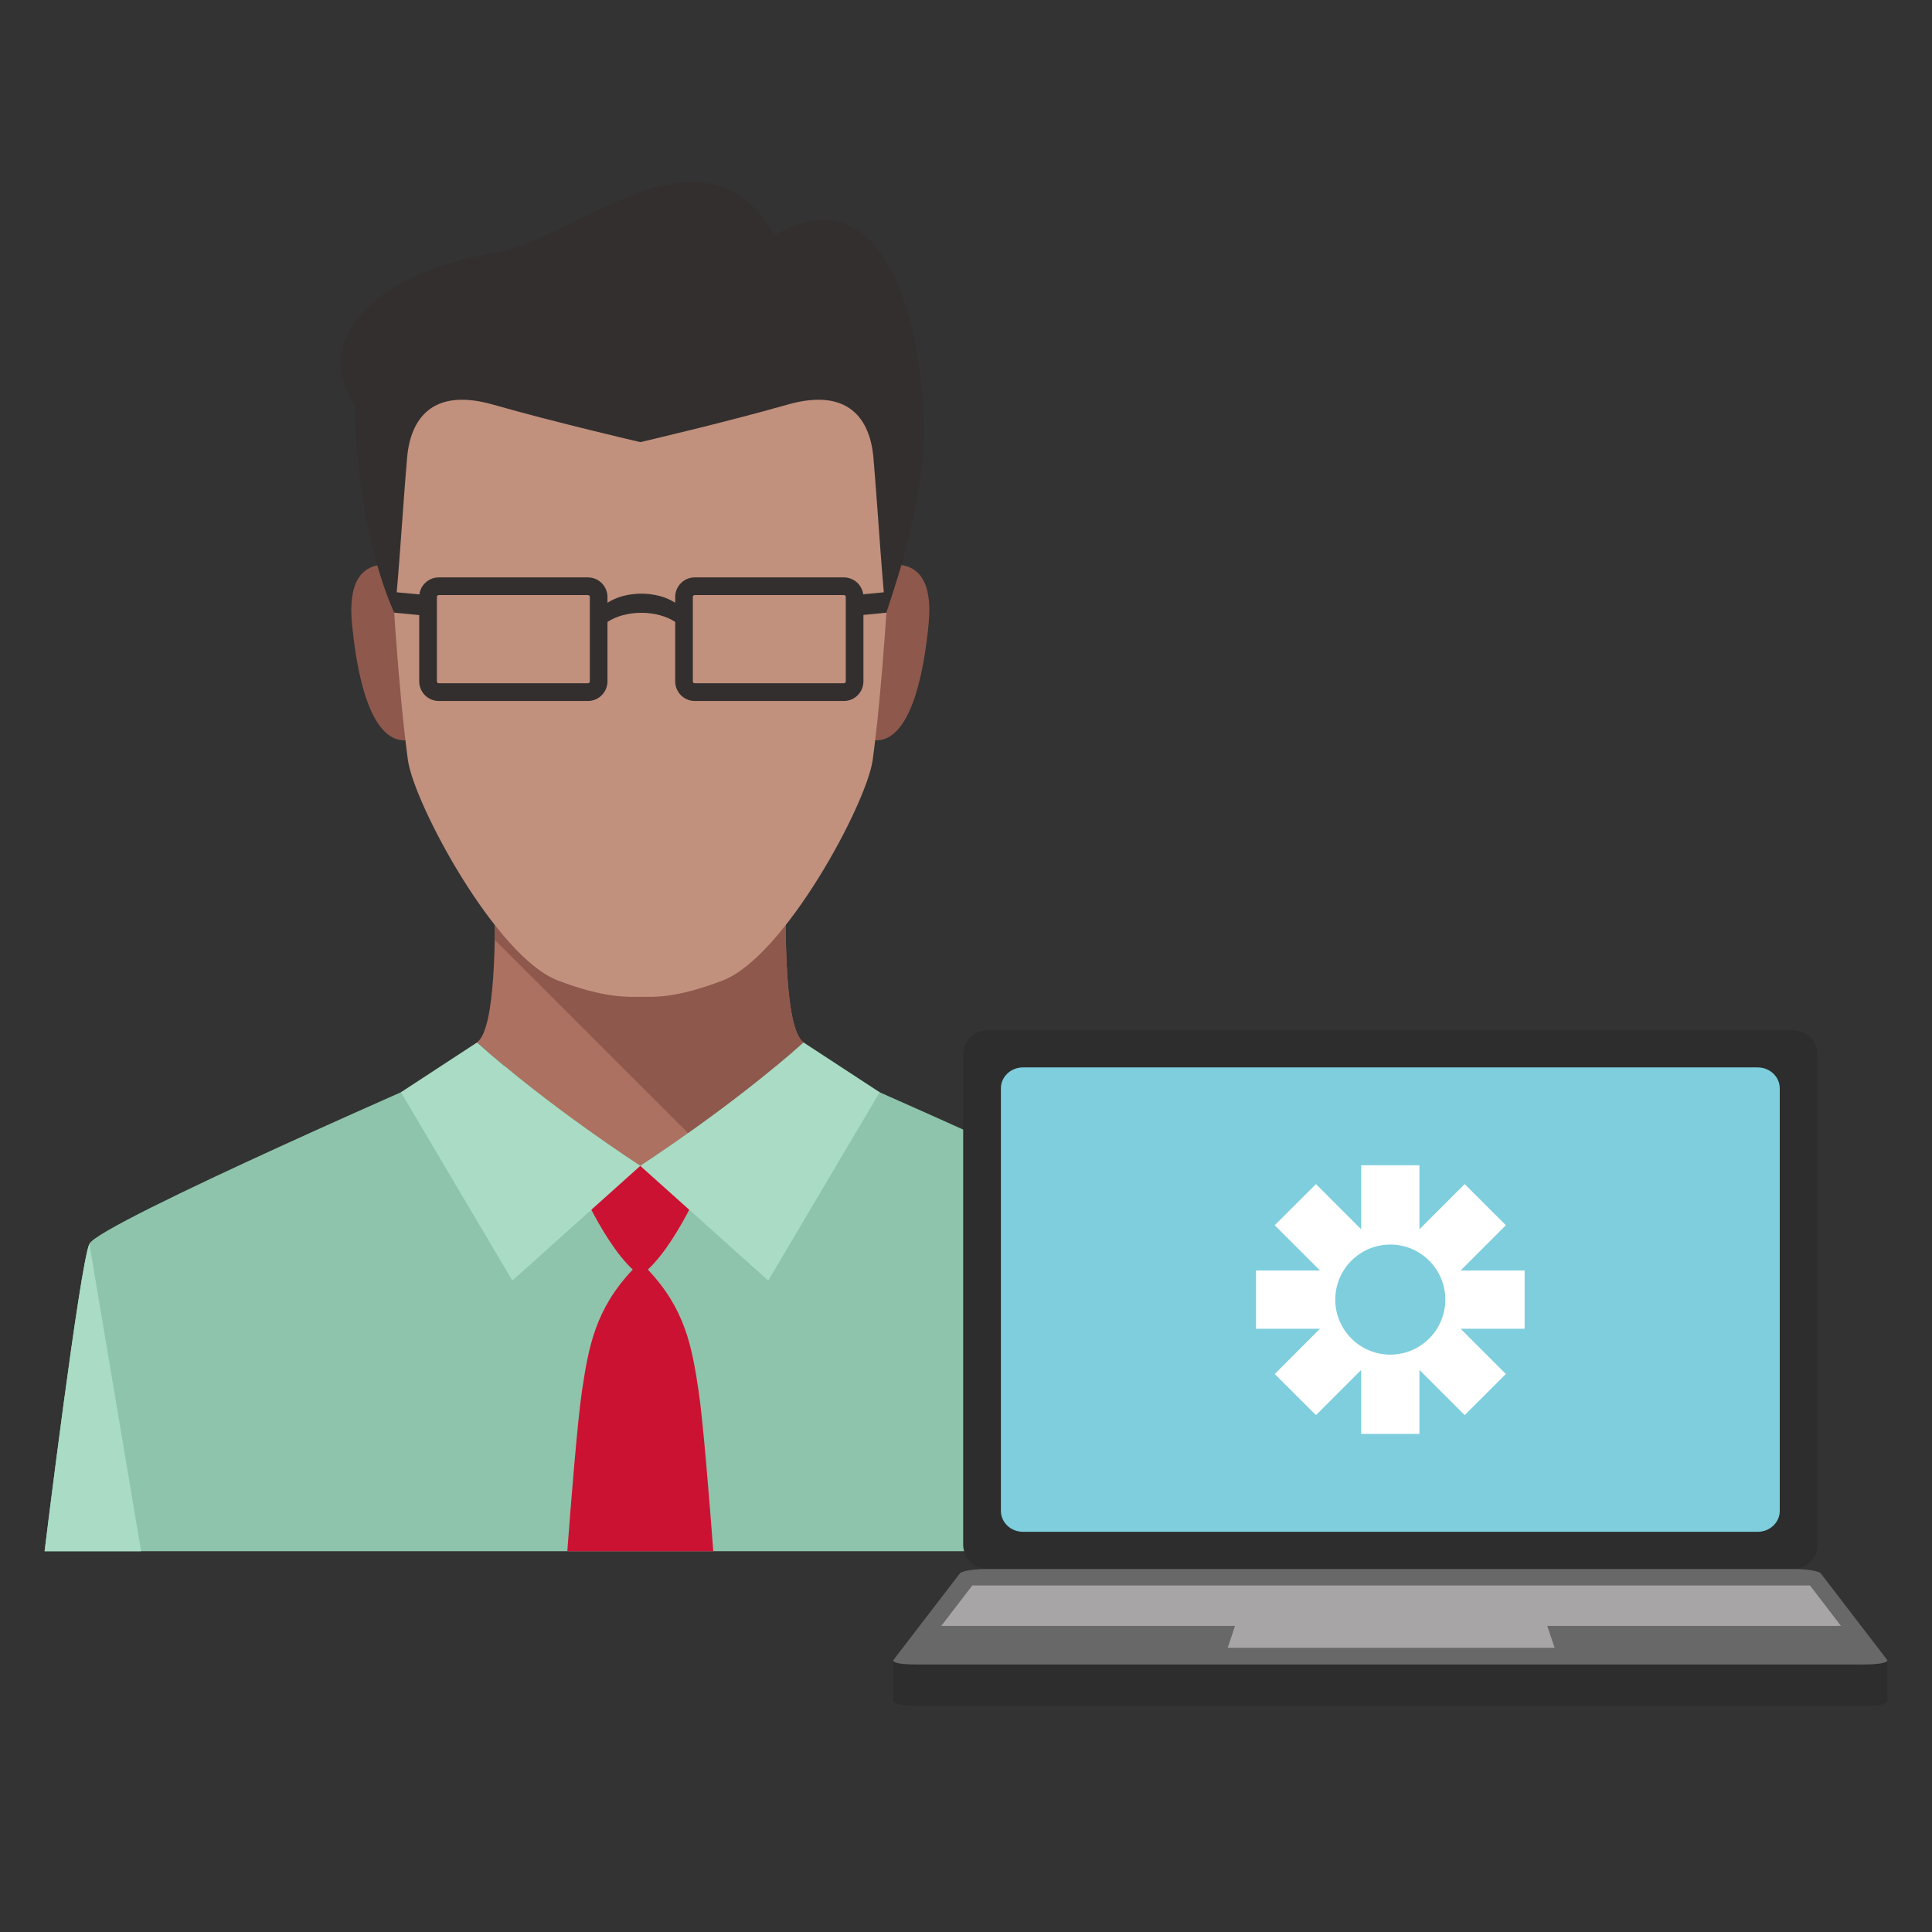
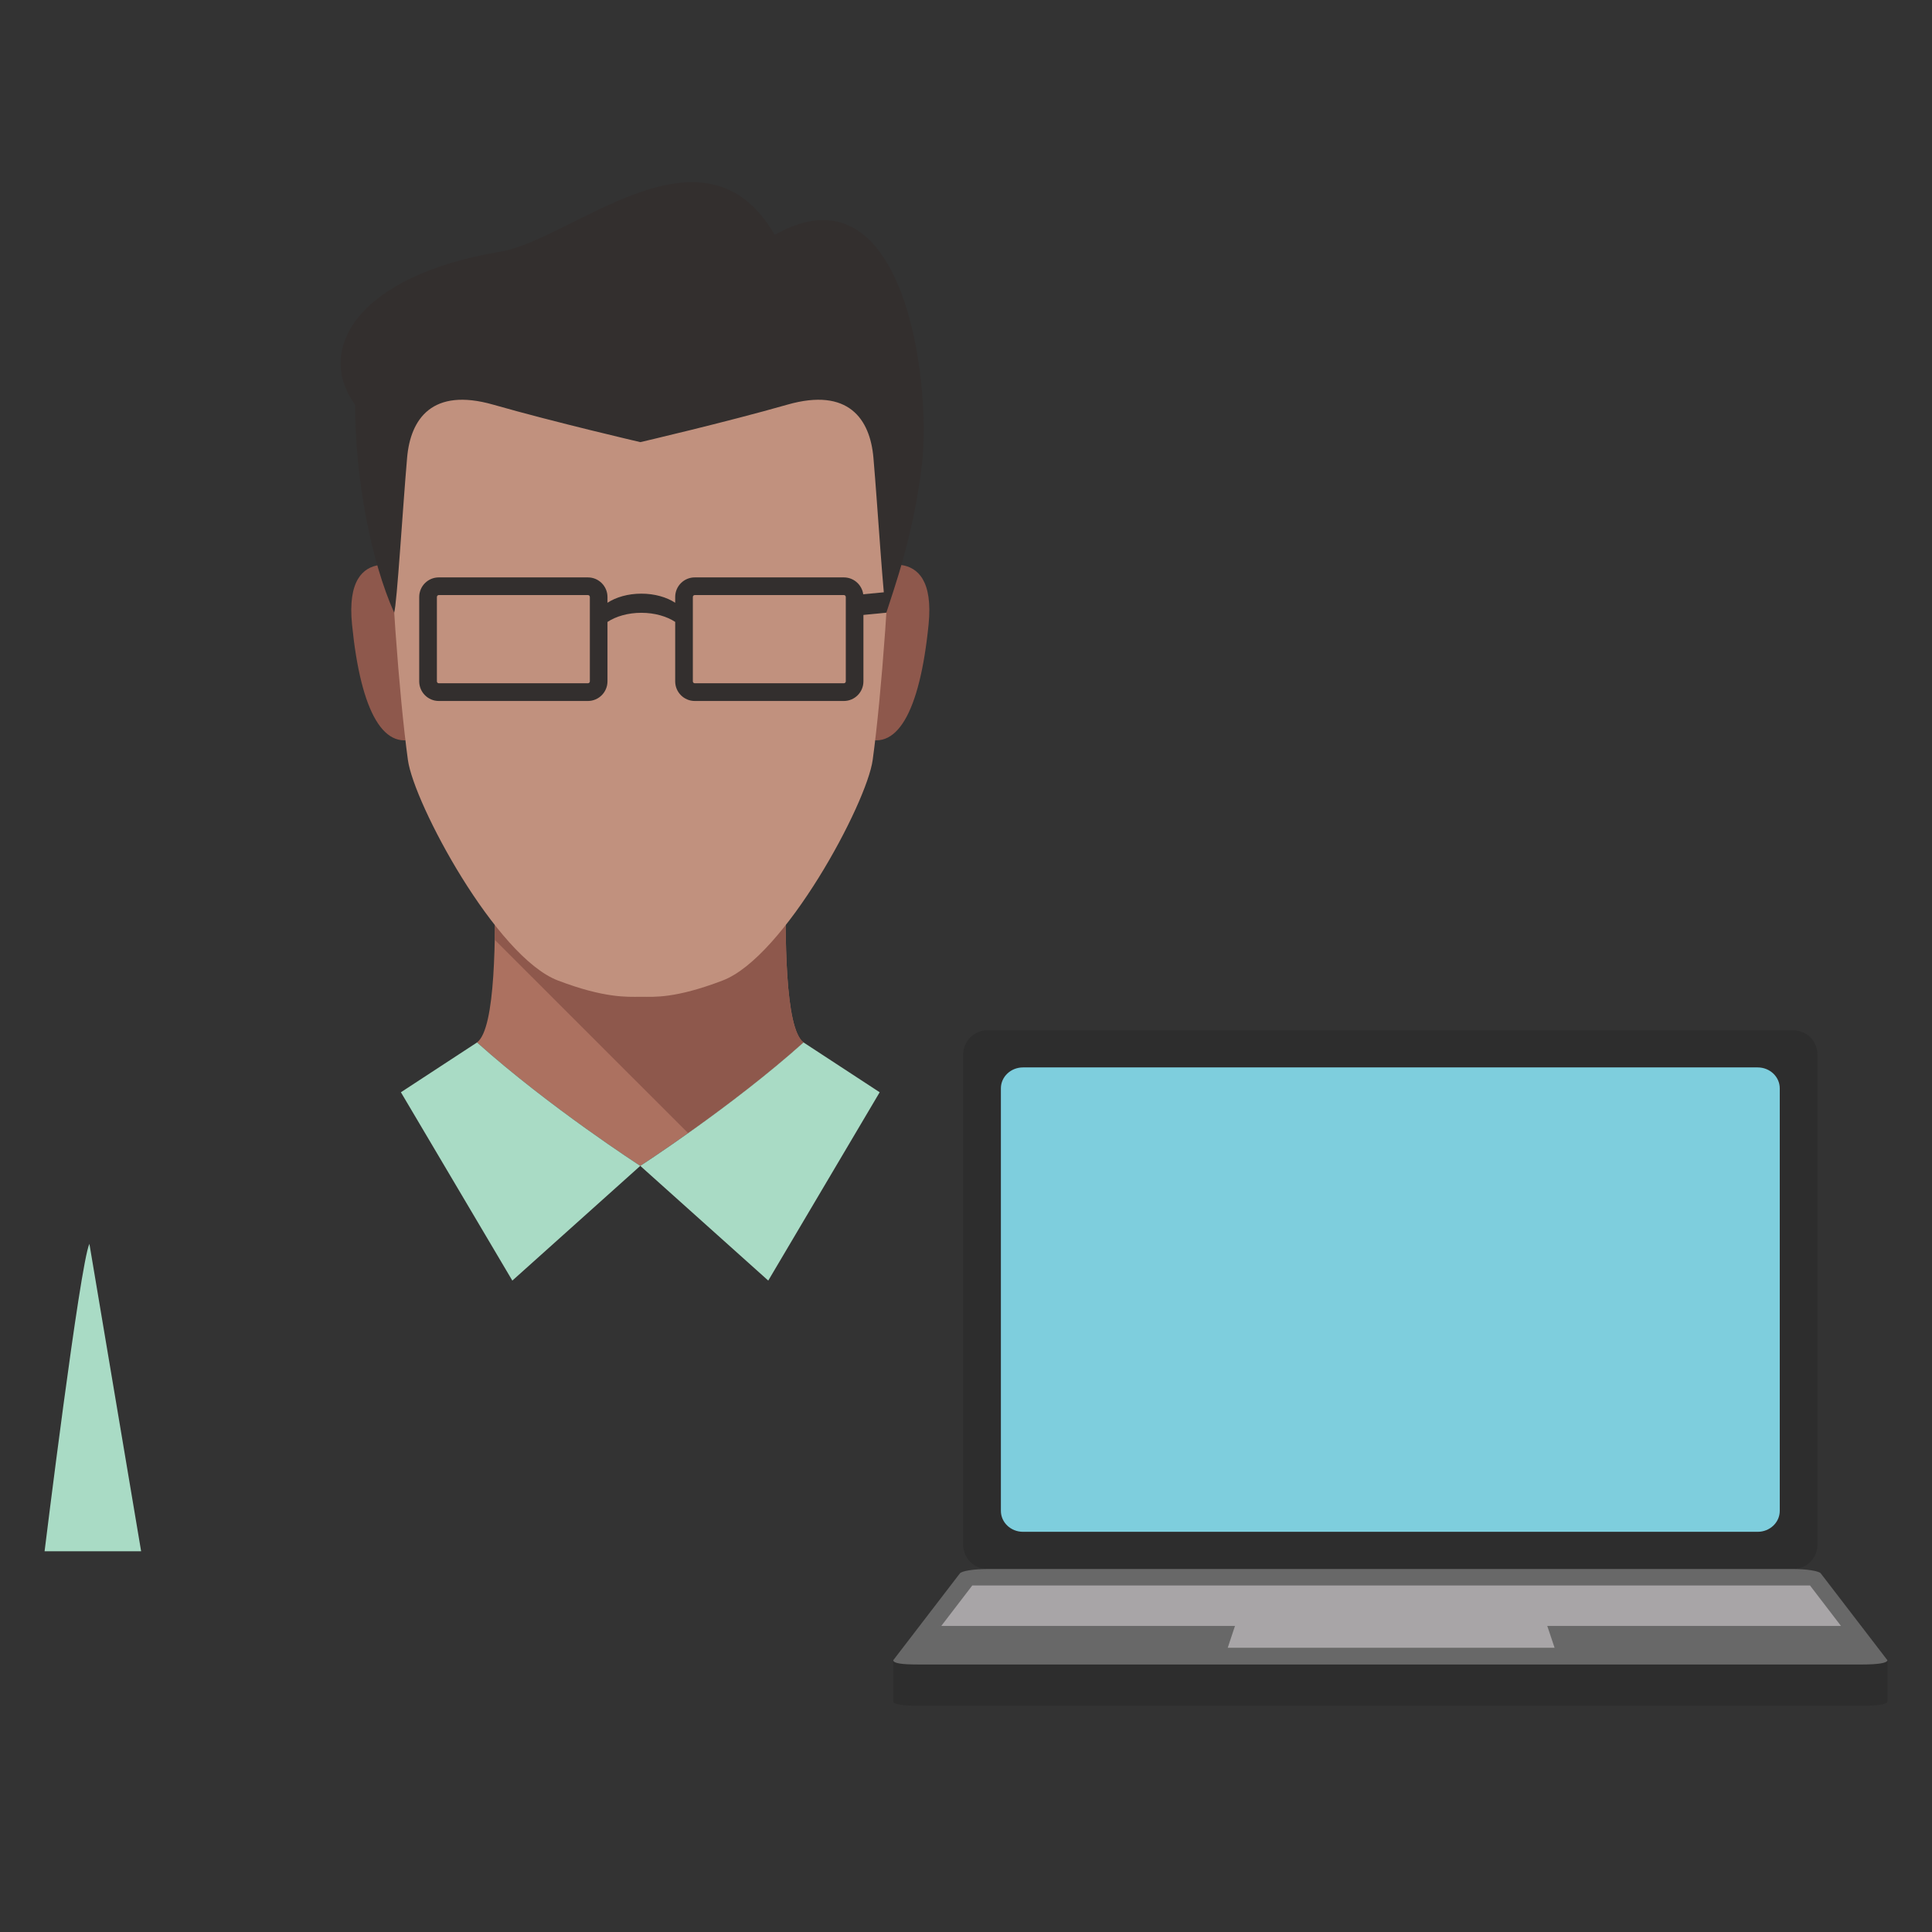
<svg xmlns="http://www.w3.org/2000/svg" version="1.1" id="Layer_1" x="0px" y="0px" width="65px" height="65px" viewBox="0 0 65 65" enable-background="new 0 0 65 65" xml:space="preserve">
  <rect x="0" y="0" width="65" height="65" fill="#333333" stroke="none" />
  <g>
    <g>
-       <path fill="#8EC4AB" d="M40.075,41.847c-0.322-0.692-12.5-5.987-12.5-5.987H15.507c0,0-12.176,5.295-12.499,5.987    C2.686,42.539,1.5,52.189,1.5,52.189h20.042h20.042C41.584,52.189,40.399,42.539,40.075,41.847z" />
-       <path fill="#CC1233" d="M21.288,42.713c-1.262,1.336-1.485,2.598-1.708,4.081c-0.15,1.004-0.368,3.729-0.494,5.396h4.912    c-0.127-1.666-0.344-4.392-0.495-5.396c-0.223-1.483-0.446-2.745-1.707-4.081c1.113-1.039,2.078-3.489,2.078-3.489H19.21    C19.21,39.224,20.174,41.674,21.288,42.713z" />
      <path fill="#8E584C" d="M13.921,19.231c0,0-2.375-1.188-2.077,1.781c0.296,2.97,1.089,4.355,2.275,3.762L13.921,19.231z" />
      <path fill="#8E584C" d="M29.163,19.231c0,0,2.375-1.188,2.078,1.781c-0.297,2.97-1.089,4.355-2.276,3.762L29.163,19.231z" />
      <path fill="#AC7160" d="M26.436,29.524h-9.787c0.018,1.927,0.038,5.075-0.6,5.547c2.424,2.173,5.492,4.152,5.492,4.152    s3.068-1.979,5.493-4.152C26.398,34.6,26.417,31.452,26.436,29.524z" />
      <path fill="#8E584C" d="M23.152,38.124c1.097-0.778,2.583-1.887,3.882-3.053c-0.636-0.472-0.617-3.62-0.599-5.547h-9.787    c0.006,0.615,0.011,1.355-0.004,2.094L23.152,38.124z" />
      <path fill="#C1917E" d="M21.542,8.79c-5.32,0-8.616,2.921-8.511,6.879c0.099,3.76,0.396,7.72,0.692,9.897    c0.201,1.47,2.969,6.631,5.048,7.422c1.56,0.595,2.329,0.551,2.77,0.548c0.012,0,0.023,0,0.036,0c0.435,0,1.135,0.063,2.735-0.548    c2.079-0.791,4.848-5.952,5.049-7.422c0.297-2.178,0.594-6.137,0.692-9.897C30.158,11.711,26.862,8.79,21.542,8.79z" />
      <path fill="#A9DBC5" d="M13.488,36.748l3.749,6.336l4.305-3.86c0,0-3.068-1.979-5.492-4.152L13.488,36.748z" />
      <path fill="#A9DBC5" d="M29.596,36.748l-3.749,6.336l-4.306-3.86c0,0,3.068-1.979,5.493-4.152L29.596,36.748z" />
      <path fill="#84B9A0" d="M40.075,41.847l-1.739,10.343h3.248C41.584,52.189,40.399,42.539,40.075,41.847z" />
      <path fill="#A9DBC5" d="M3.008,41.847l1.74,10.343H1.5C1.5,52.189,2.686,42.539,3.008,41.847z" />
      <path fill="#332F2E" d="M26.064,7.902c-2.384-4.111-6.807,0.162-9.224,0.565c-4.889,0.816-6.225,3.34-4.892,5.151    c0,2.494,0.538,5.266,1.313,6.994c0.094-0.279,0.287-3.51,0.436-5.217c0.113-1.292,0.836-2.37,2.896-1.781    c2.078,0.594,4.951,1.261,4.951,1.261s2.867-0.667,4.946-1.261c2.059-0.589,2.782,0.49,2.895,1.781    c0.148,1.707,0.342,4.938,0.436,5.217c0.249-0.792,0.916-2.588,1.197-4.994C31.341,12.872,30.435,5.424,26.064,7.902z" />
      <path fill="#332F2E" d="M28.39,19.426h-5.015c-0.364,0-0.659,0.294-0.659,0.66v0.193c-0.288-0.188-0.691-0.306-1.139-0.306    c-0.447,0-0.85,0.118-1.139,0.306v-0.193c0-0.365-0.295-0.66-0.66-0.66h-5.014c-0.365,0-0.66,0.294-0.66,0.66v2.837    c0,0.365,0.295,0.661,0.66,0.661h5.014c0.364,0,0.66-0.296,0.66-0.661v-1.999c0.288-0.189,0.692-0.307,1.139-0.307    c0.448,0,0.851,0.118,1.139,0.306v2c0,0.365,0.295,0.661,0.659,0.661h5.015c0.364,0,0.659-0.296,0.659-0.661v-2.837    C29.049,19.721,28.754,19.426,28.39,19.426z M19.845,22.923c0,0.037-0.03,0.065-0.066,0.065h-5.014    c-0.037,0-0.066-0.029-0.066-0.065v-2.837c0-0.037,0.03-0.066,0.066-0.066h5.014c0.037,0,0.066,0.029,0.066,0.066V22.923z     M28.456,22.923c0,0.037-0.03,0.065-0.066,0.065h-5.015c-0.036,0-0.065-0.029-0.065-0.065v-2.837c0-0.037,0.029-0.066,0.065-0.066    h5.015c0.036,0,0.066,0.029,0.066,0.066V22.923z" />
-       <polygon fill="#332F2E" points="13.262,19.919 13.262,20.613 14.328,20.716 14.328,20.02   " />
      <polygon fill="#332F2E" points="29.822,19.919 29.822,20.613 28.758,20.716 28.758,20.02   " />
    </g>
    <g>
      <path fill="#2D2D2D" d="M61.147,51.971c0,0.451-0.366,0.816-0.816,0.816H33.222c-0.452,0-0.817-0.365-0.817-0.816V35.478    c0-0.451,0.366-0.816,0.817-0.816h27.109c0.45,0,0.816,0.365,0.816,0.816V51.971z" />
      <path fill="#2D2D2D" d="M63.499,55.854l-2.242-2.922c-0.061-0.079-0.476-0.146-0.926-0.146H33.222    c-0.452,0-0.866,0.066-0.927,0.146l-2.242,2.922c0,0.415,0,1.391,0,1.391c0,0.091,0.317,0.145,0.845,0.145h31.755    c0.528,0,0.846-0.051,0.846-0.145C63.499,57.245,63.499,56.221,63.499,55.854z" />
      <path fill="#686868" d="M61.257,52.933c-0.061-0.079-0.476-0.146-0.926-0.146H33.222c-0.452,0-0.866,0.066-0.927,0.146    l-2.242,2.922c0,0.111,0.317,0.145,0.845,0.145h31.755c0.528,0,0.846-0.049,0.846-0.145L61.257,52.933z" />
      <path fill="#7ECEDD" d="M59.878,50.831c0,0.39-0.333,0.705-0.743,0.705H34.418c-0.411,0-0.744-0.315-0.744-0.705V36.616    c0-0.389,0.333-0.704,0.744-0.704h24.717c0.41,0,0.743,0.315,0.743,0.704V50.831z" />
-       <path fill="#FFFFFF" d="M51.295,42.744h-2.154l1.522-1.522l-1.386-1.385l-1.521,1.521v-2.153h-1.961v2.153l-1.521-1.521    l-1.388,1.385l1.523,1.522h-2.152v1.96h2.152l-1.522,1.522l1.387,1.385l1.521-1.521v2.152h1.961V46.09l1.521,1.521l1.386-1.385    l-1.523-1.522h2.155V42.744z M46.775,45.575c-1.021,0-1.851-0.829-1.851-1.852c0-1.021,0.829-1.851,1.851-1.851    c1.022,0,1.851,0.829,1.851,1.851C48.626,44.746,47.798,45.575,46.775,45.575z" />
      <polygon fill="#A8A5A7" points="52.056,54.702 61.937,54.702 60.896,53.342 32.711,53.342 31.669,54.702 41.55,54.702     41.306,55.437 52.302,55.437   " />
    </g>
  </g>
</svg>